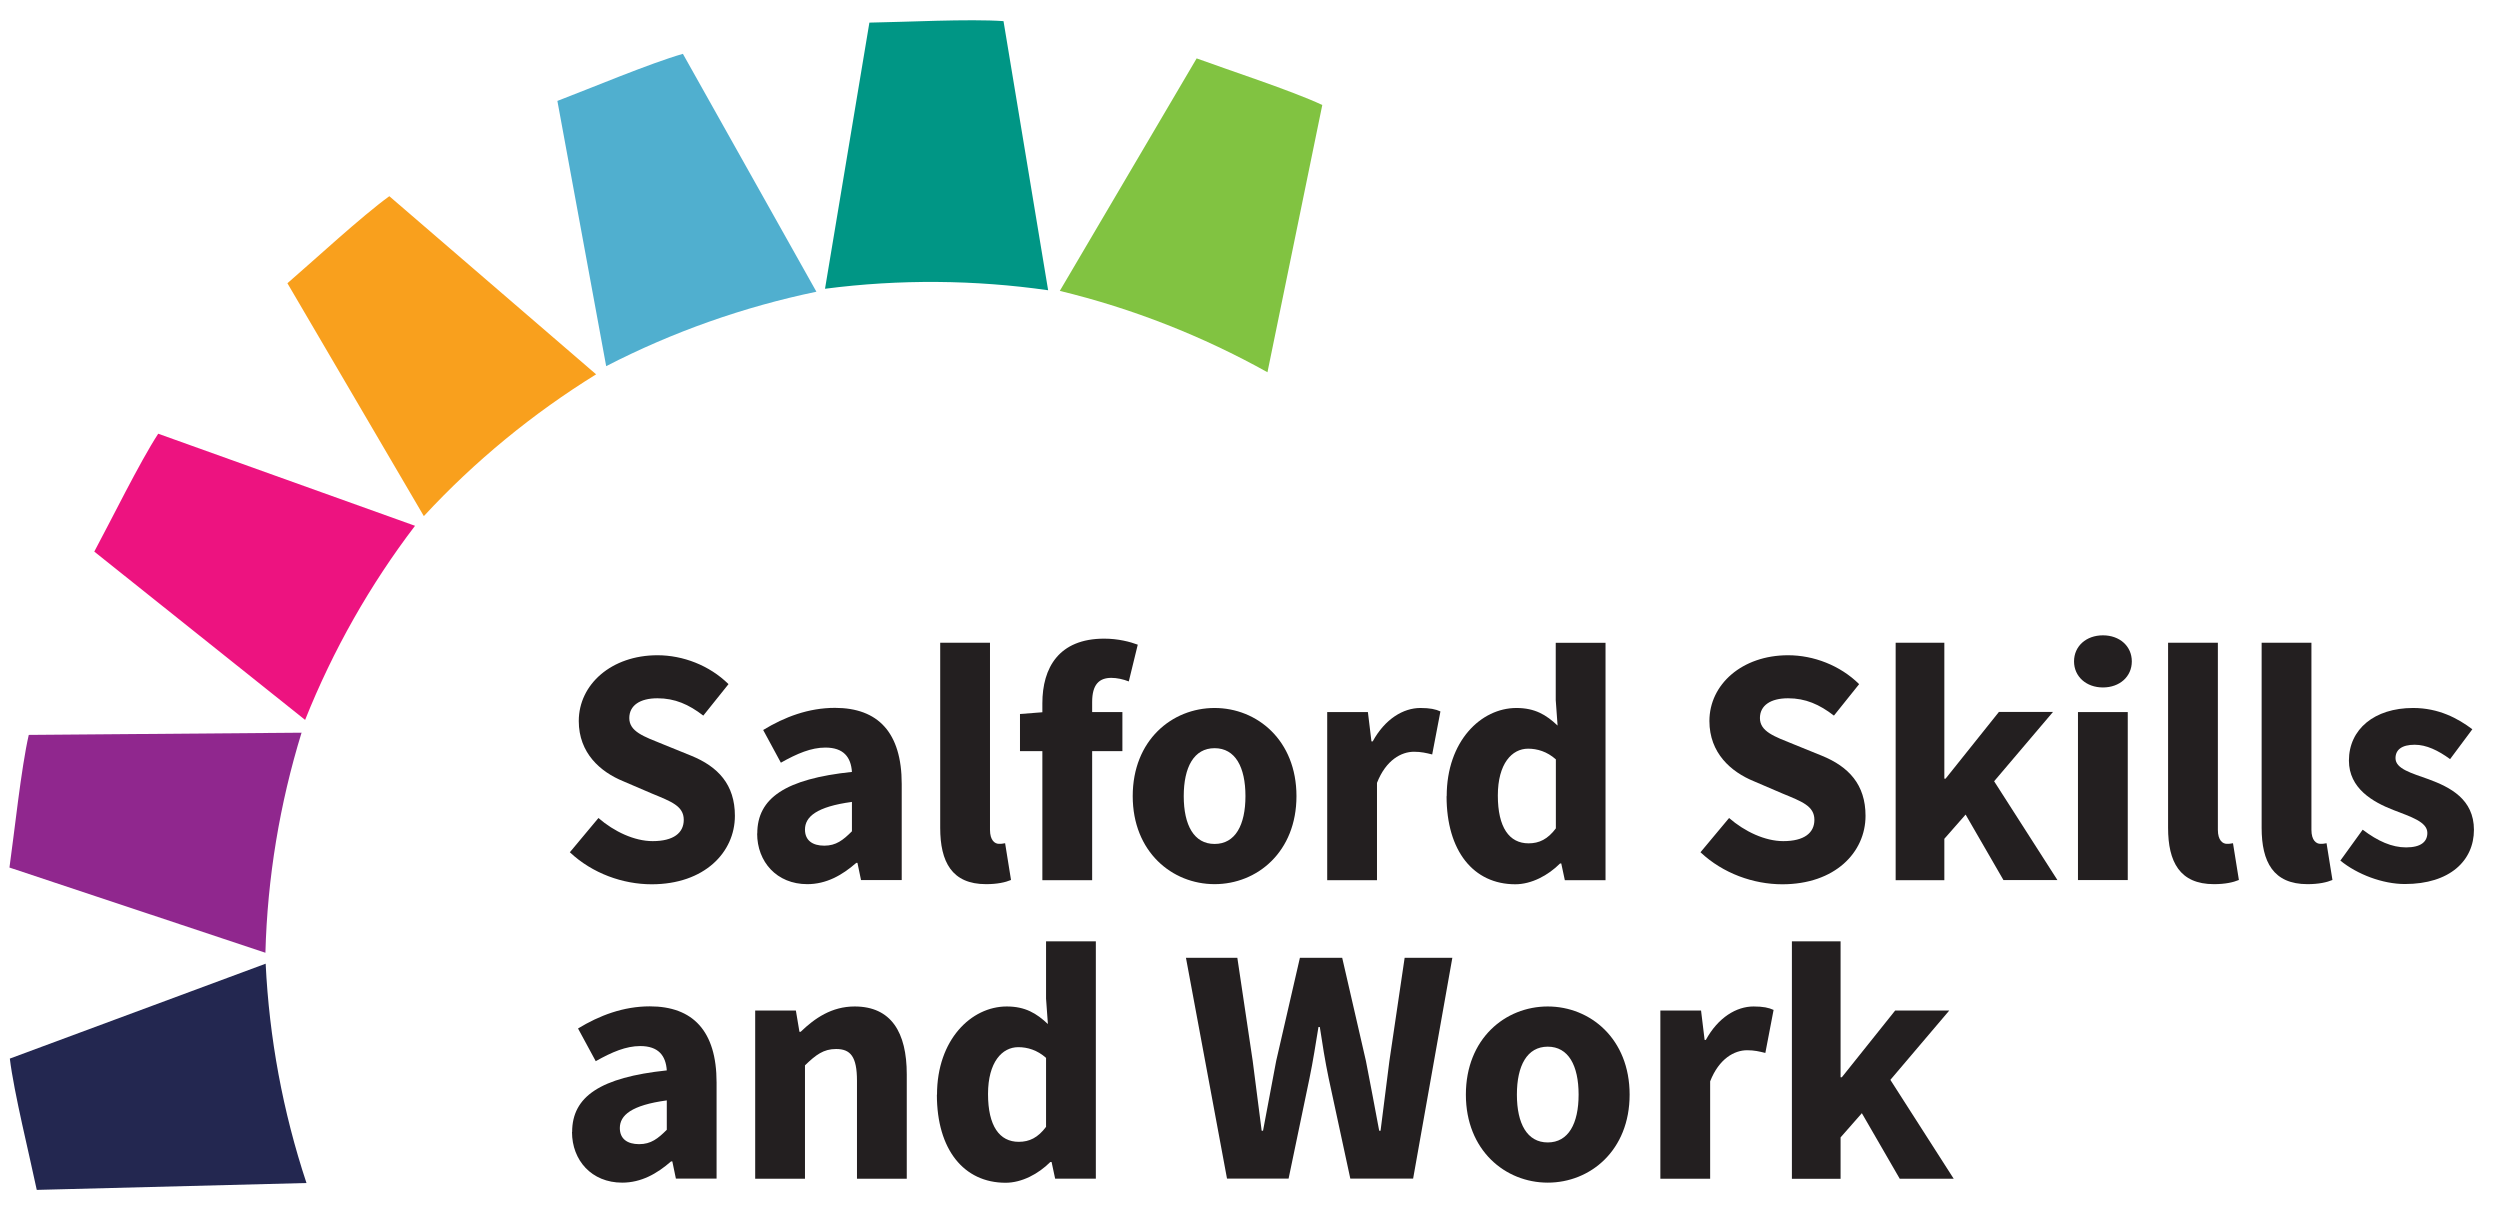
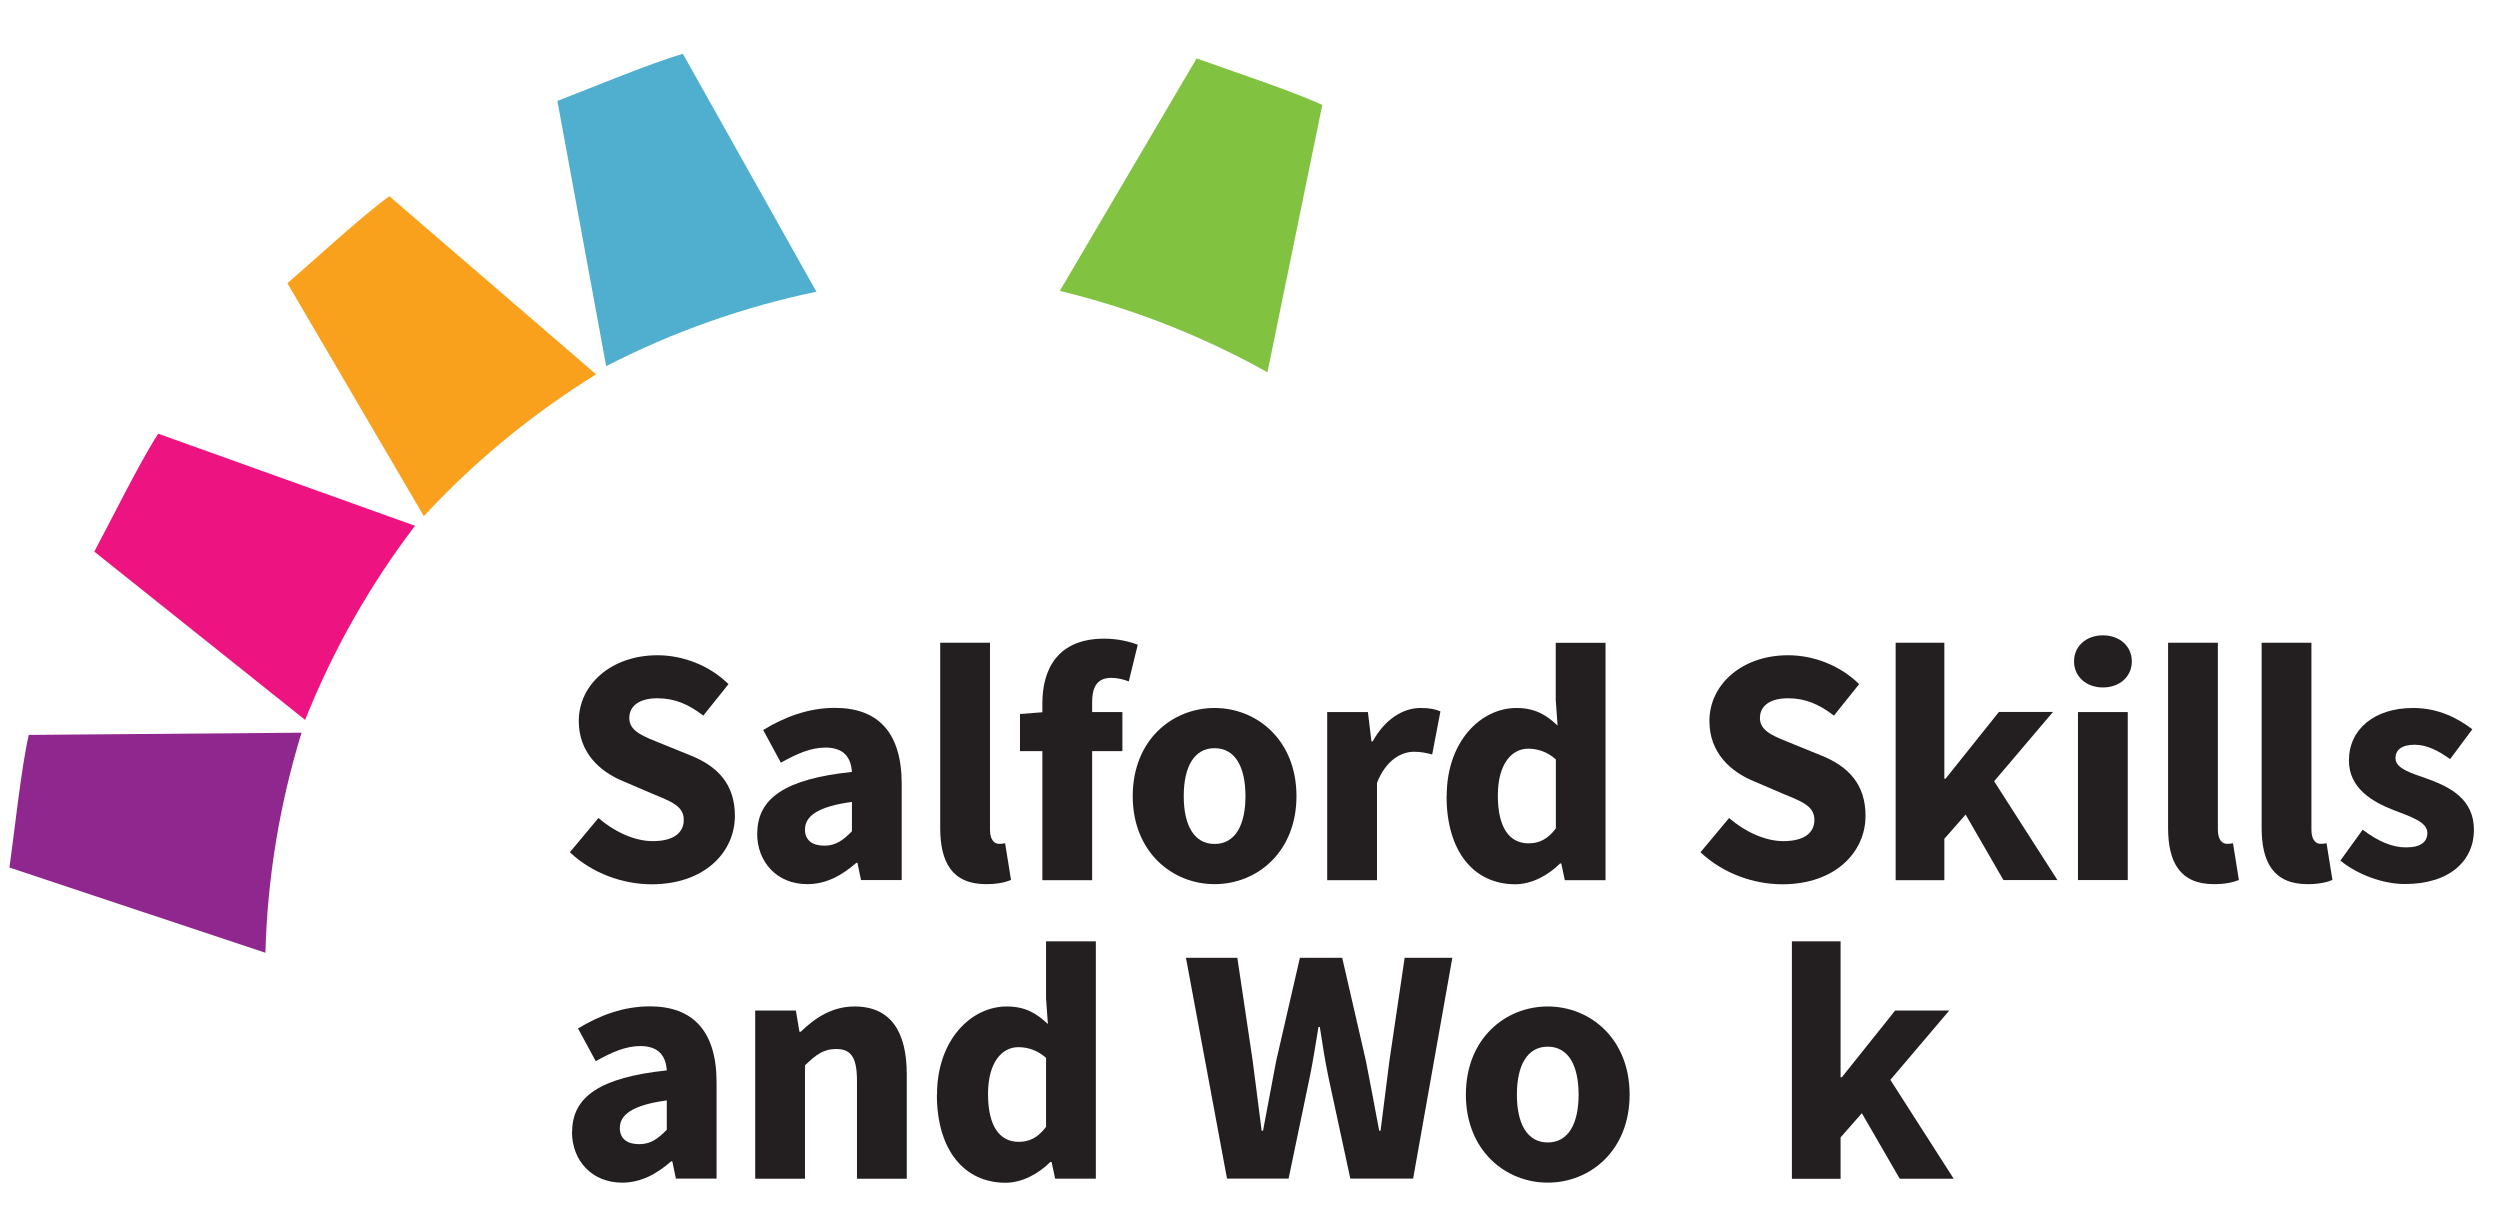
<svg xmlns="http://www.w3.org/2000/svg" id="a" data-name="Layer_1" width="71.74mm" height="35.02mm" viewBox="0 0 203.34 99.27">
  <defs>
    <style>
      .b {
        fill: #231f20;
      }

      .c {
        fill: #009685;
      }

      .d {
        fill: #ed1380;
      }

      .e {
        fill: #90278e;
      }

      .f {
        fill: #81c341;
      }

      .g {
        fill: #232750;
      }

      .h {
        fill: #50afcf;
      }

      .i {
        fill: #f9a01d;
      }
    </style>
  </defs>
  <g>
    <path class="b" d="M46.34,69.33l2.33-2.79c1.28,1.11,2.93,1.88,4.41,1.88,1.7,0,2.53-.67,2.53-1.73,0-1.13-1.02-1.49-2.59-2.14l-2.33-1c-1.86-.76-3.62-2.29-3.62-4.9,0-2.98,2.66-5.35,6.4-5.35,2.07,0,4.23.82,5.78,2.35l-2.05,2.56c-1.18-.91-2.31-1.41-3.73-1.41s-2.29.58-2.29,1.61c0,1.1,1.18,1.5,2.74,2.13l2.29.93c2.19.89,3.56,2.35,3.56,4.89,0,2.98-2.49,5.57-6.77,5.57-2.34,0-4.82-.88-6.65-2.6Z" />
    <path class="b" d="M61.59,67.8c0-2.88,2.29-4.44,7.7-5.01-.08-1.2-.68-1.98-2.16-1.98-1.15,0-2.29.48-3.62,1.23l-1.44-2.66c1.74-1.06,3.69-1.8,5.84-1.8,3.5,0,5.43,2,5.43,6.19v7.82h-3.31l-.29-1.4h-.1c-1.15,1.01-2.44,1.73-3.98,1.73-2.49,0-4.08-1.82-4.08-4.12ZM69.29,67.62v-2.39c-2.88.39-3.82,1.21-3.82,2.25,0,.88.61,1.31,1.57,1.31s1.53-.45,2.25-1.17Z" />
    <path class="b" d="M76.47,67.34v-15.06h4.05v15.22c0,.87.4,1.14.73,1.14.16,0,.27,0,.5-.05l.48,2.99c-.45.19-1.11.34-2.03.34-2.78,0-3.73-1.81-3.73-4.58Z" />
    <path class="b" d="M82.96,58.08l2.05-.16h6.28v3.18h-8.33v-3.02ZM84.78,57.21c0-2.89,1.34-5.26,5.03-5.26,1.14,0,2.12.26,2.73.49l-.73,2.99c-.46-.18-.97-.29-1.42-.29-.99,0-1.56.54-1.56,1.96v14.5h-4.05v-14.38Z" />
    <path class="b" d="M92.13,64.76c0-4.55,3.2-7.17,6.66-7.17s6.66,2.63,6.66,7.17-3.2,7.16-6.66,7.16-6.66-2.63-6.66-7.16ZM101.3,64.76c0-2.37-.83-3.9-2.51-3.9s-2.51,1.54-2.51,3.9.83,3.89,2.51,3.89,2.51-1.53,2.51-3.89Z" />
    <path class="b" d="M107.95,57.92h3.31l.29,2.39h.1c1-1.83,2.49-2.72,3.88-2.72.78,0,1.24.1,1.63.28l-.67,3.5c-.49-.12-.89-.22-1.48-.22-1.03,0-2.28.67-3.01,2.53v7.92h-4.05v-13.67Z" />
    <path class="b" d="M117.67,64.76c0-4.47,2.79-7.17,5.67-7.17,1.51,0,2.43.56,3.35,1.43l-.15-2.07v-4.66h4.05v19.31h-3.31l-.29-1.36h-.1c-.97.97-2.32,1.69-3.64,1.69-3.4,0-5.59-2.7-5.59-7.16ZM126.55,67.38v-5.61c-.72-.64-1.52-.87-2.26-.87-1.31,0-2.46,1.21-2.46,3.81s.93,3.89,2.5,3.89c.86,0,1.56-.33,2.23-1.23Z" />
    <path class="b" d="M138.31,69.33l2.33-2.79c1.28,1.11,2.93,1.88,4.41,1.88,1.7,0,2.53-.67,2.53-1.73,0-1.13-1.02-1.49-2.59-2.14l-2.33-1c-1.86-.76-3.62-2.29-3.62-4.9,0-2.98,2.66-5.35,6.4-5.35,2.07,0,4.23.82,5.78,2.35l-2.05,2.56c-1.18-.91-2.31-1.41-3.73-1.41s-2.29.58-2.29,1.61c0,1.1,1.18,1.5,2.74,2.13l2.29.93c2.19.89,3.56,2.35,3.56,4.89,0,2.98-2.49,5.57-6.77,5.57-2.34,0-4.82-.88-6.65-2.6Z" />
    <path class="b" d="M154.19,52.28h3.96v11.06h.1l4.34-5.43h4.4l-4.79,5.64,5.15,8.04h-4.39l-3.08-5.33-1.73,1.97v3.37h-3.96v-19.31Z" />
    <path class="b" d="M168.7,53.8c0-1.24.99-2.12,2.35-2.12s2.35.88,2.35,2.12-.99,2.12-2.35,2.12-2.35-.89-2.35-2.12ZM169.02,57.92h4.05v13.67h-4.05v-13.67Z" />
    <path class="b" d="M176.35,67.34v-15.06h4.05v15.22c0,.87.4,1.14.73,1.14.16,0,.27,0,.5-.05l.48,2.99c-.45.19-1.11.34-2.03.34-2.78,0-3.73-1.81-3.73-4.58Z" />
    <path class="b" d="M183.96,67.34v-15.06h4.05v15.22c0,.87.4,1.14.73,1.14.16,0,.27,0,.5-.05l.48,2.99c-.45.19-1.11.34-2.03.34-2.78,0-3.73-1.81-3.73-4.58Z" />
    <path class="b" d="M190.36,70.01l1.82-2.52c1.24.94,2.38,1.44,3.53,1.44,1.21,0,1.73-.46,1.73-1.18,0-.9-1.35-1.31-2.76-1.86-1.68-.65-3.62-1.76-3.62-4.02,0-2.55,2.07-4.28,5.22-4.28,2.09,0,3.65.85,4.82,1.73l-1.81,2.43c-.97-.71-1.93-1.17-2.88-1.17-1.05,0-1.56.41-1.56,1.09,0,.87,1.28,1.21,2.7,1.72,1.73.64,3.68,1.61,3.68,4.11s-1.95,4.41-5.62,4.41c-1.8,0-3.87-.78-5.25-1.91Z" />
    <path class="b" d="M46.53,92.08c0-2.88,2.29-4.44,7.7-5.01-.08-1.2-.68-1.98-2.16-1.98-1.15,0-2.29.48-3.62,1.23l-1.44-2.66c1.74-1.06,3.69-1.8,5.84-1.8,3.5,0,5.43,2,5.43,6.19v7.82h-3.31l-.29-1.4h-.1c-1.15,1.01-2.44,1.73-3.98,1.73-2.49,0-4.08-1.82-4.08-4.12ZM54.23,91.9v-2.39c-2.88.39-3.82,1.21-3.82,2.25,0,.88.61,1.31,1.57,1.31s1.53-.45,2.25-1.17Z" />
    <path class="b" d="M61.42,82.2h3.31l.29,1.73h.1c1.15-1.11,2.53-2.06,4.39-2.06,2.97,0,4.24,2.1,4.24,5.52v8.49h-4.05v-7.97c0-1.97-.53-2.58-1.7-2.58-1.02,0-1.64.47-2.53,1.33v9.22h-4.05v-13.67Z" />
    <path class="b" d="M76.21,89.04c0-4.47,2.79-7.17,5.67-7.17,1.51,0,2.43.56,3.35,1.43l-.15-2.07v-4.66h4.05v19.31h-3.31l-.29-1.36h-.1c-.97.97-2.32,1.69-3.64,1.69-3.4,0-5.59-2.7-5.59-7.16ZM85.08,91.66v-5.61c-.72-.64-1.52-.87-2.26-.87-1.31,0-2.46,1.21-2.46,3.81s.93,3.89,2.5,3.89c.86,0,1.56-.33,2.23-1.23Z" />
    <path class="b" d="M96.48,77.91h4.16l1.25,8.39c.24,1.89.49,3.79.73,5.68h.11c.35-1.89.71-3.81,1.07-5.68l1.93-8.39h3.44l1.93,8.39c.36,1.83.72,3.76,1.08,5.68h.11c.24-1.92.49-3.83.72-5.68l1.24-8.39h3.88l-3.19,17.96h-5.11l-1.76-8.16c-.29-1.39-.52-2.83-.72-4.17h-.11c-.22,1.34-.44,2.78-.73,4.17l-1.7,8.16h-5.01l-3.34-17.96Z" />
    <path class="b" d="M119.23,89.04c0-4.55,3.2-7.17,6.66-7.17s6.66,2.63,6.66,7.17-3.2,7.16-6.66,7.16-6.66-2.63-6.66-7.16ZM128.4,89.04c0-2.37-.83-3.9-2.51-3.9s-2.51,1.54-2.51,3.9.83,3.89,2.51,3.89,2.51-1.53,2.51-3.89Z" />
-     <path class="b" d="M135.05,82.2h3.31l.29,2.39h.1c1-1.83,2.49-2.72,3.88-2.72.78,0,1.24.1,1.63.28l-.67,3.5c-.49-.12-.89-.22-1.48-.22-1.03,0-2.28.67-3.01,2.53v7.92h-4.05v-13.67Z" />
    <path class="b" d="M145.75,76.57h3.96v11.06h.1l4.34-5.43h4.4l-4.79,5.64,5.15,8.04h-4.39l-3.08-5.33-1.73,1.97v3.37h-3.96v-19.31Z" />
  </g>
  <g>
-     <path class="g" d="M24.92,96.23l-21.94.56c-.57-2.73-1.86-7.93-2.19-10.68l20.81-7.72c.29,6.02,1.39,12.02,3.32,17.84Z" />
    <path class="e" d="M21.58,77.5L.76,70.57c.39-2.76.95-8.09,1.57-10.79l22.19-.18c-1.77,5.76-2.78,11.78-2.94,17.91Z" />
    <path class="d" d="M24.81,58.56l-17.15-13.69c1.32-2.45,3.69-7.27,5.2-9.59l20.89,7.49c-3.65,4.79-6.67,10.1-8.94,15.79Z" />
    <path class="i" d="M34.46,41.97l-11.09-18.93c2.11-1.82,6.05-5.46,8.29-7.08l16.82,14.49c-5.12,3.17-9.85,7.03-14.01,11.53Z" />
    <path class="h" d="M49.3,29.79l-3.97-21.58c2.6-.99,7.55-3.07,10.21-3.83l10.86,19.35c-5.9,1.23-11.66,3.25-17.11,6.06Z" />
-     <path class="c" d="M67.1,23.49l3.61-21.65c2.78-.04,8.14-.32,10.91-.12l3.63,21.89c-5.96-.85-12.07-.91-18.15-.12Z" />
    <path class="f" d="M86.2,23.66l11.13-18.91c2.61.96,7.72,2.62,10.22,3.79l-4.46,21.74c-5.26-2.93-10.94-5.18-16.9-6.62Z" />
  </g>
</svg>